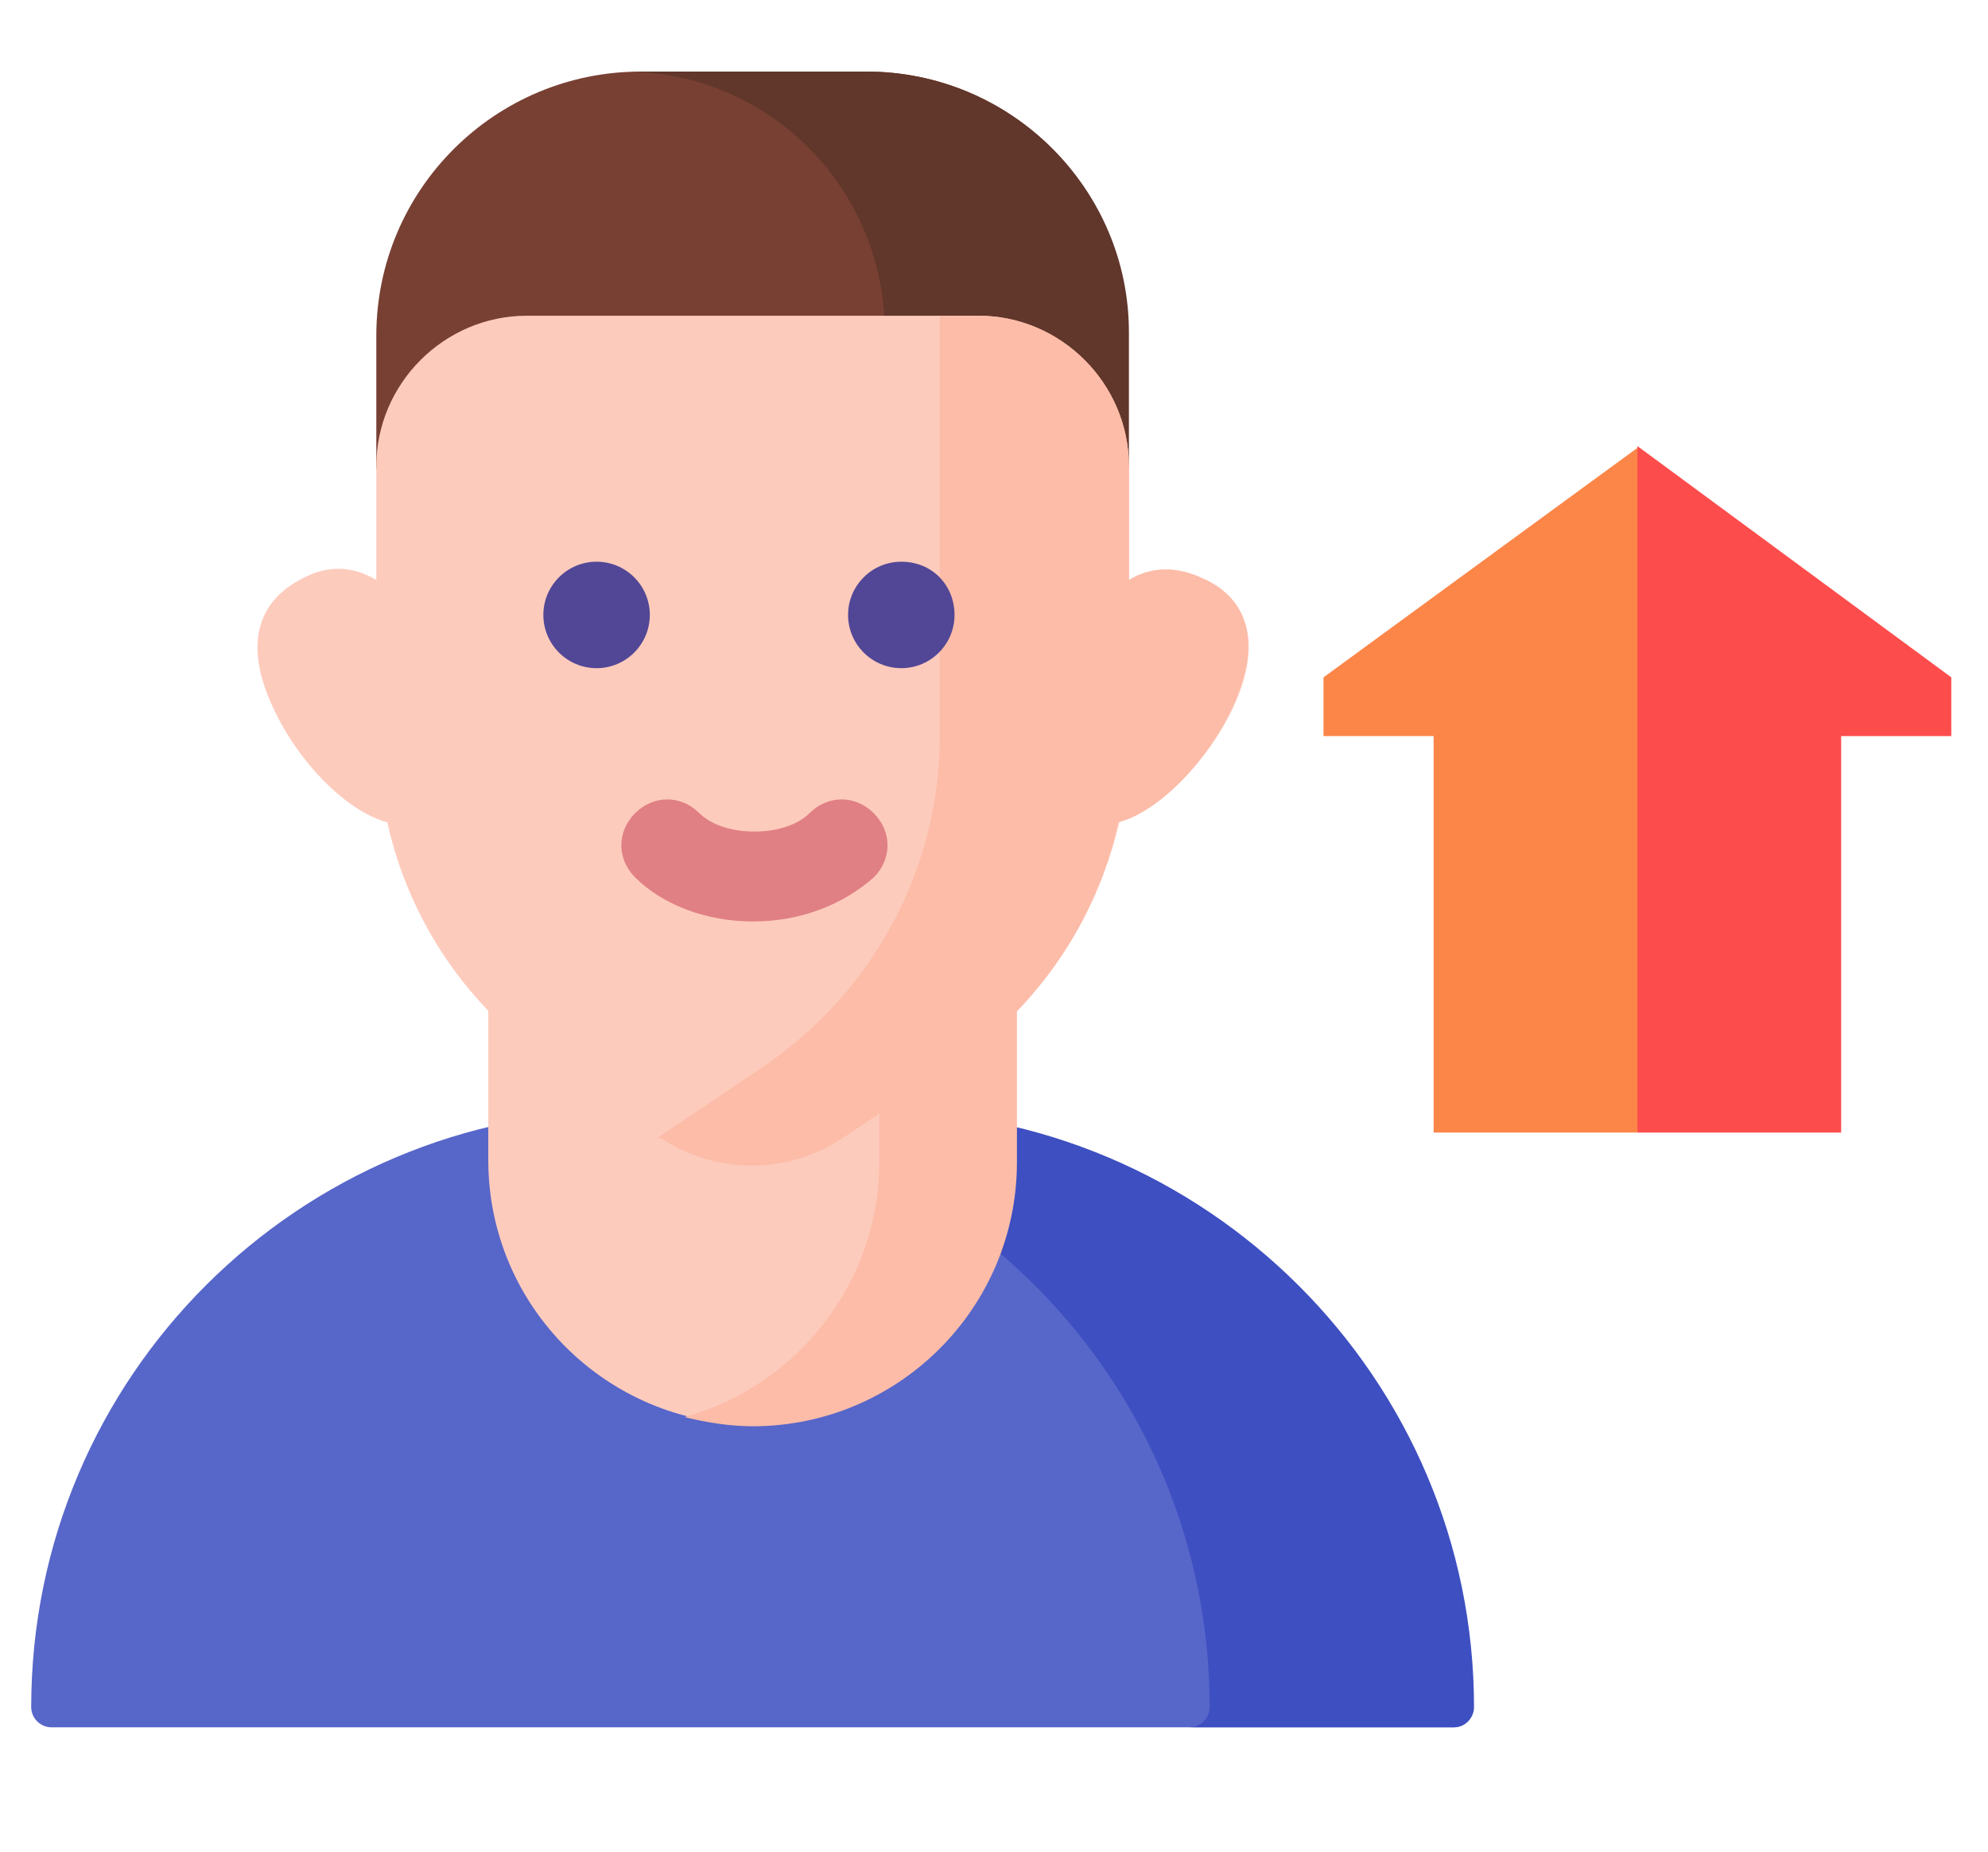
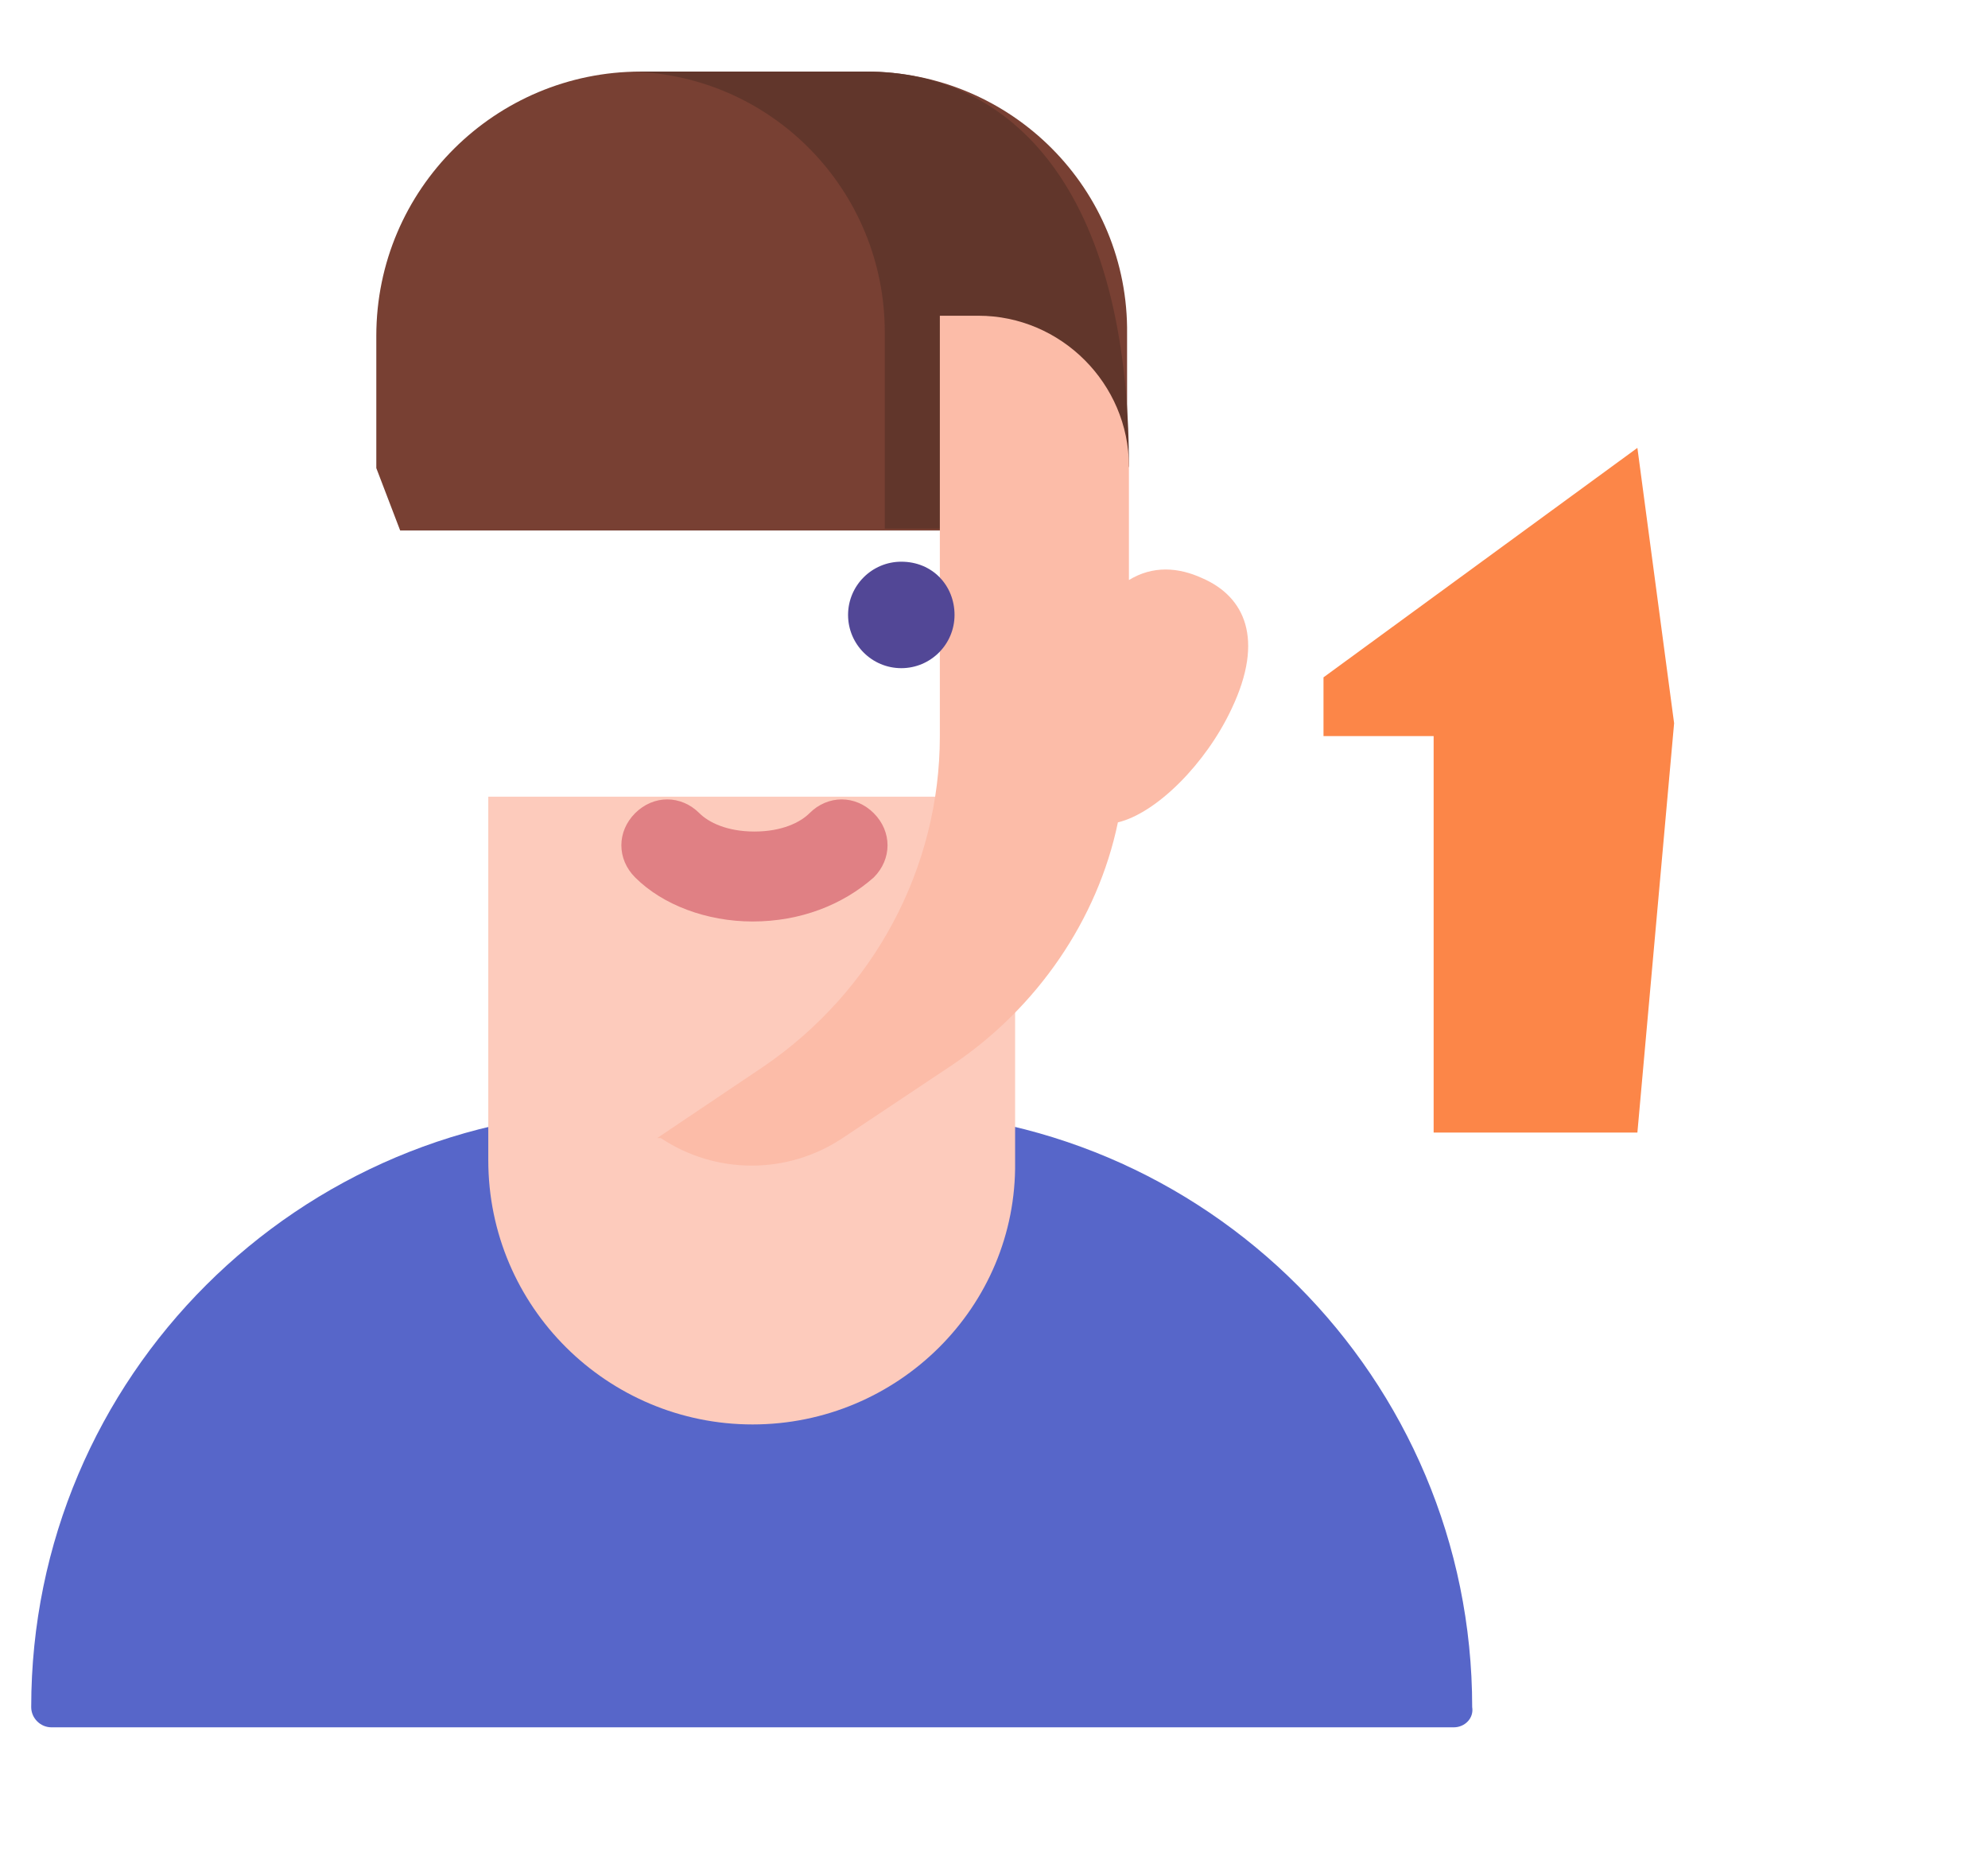
<svg xmlns="http://www.w3.org/2000/svg" version="1.1" id="レイヤー_1" x="0px" y="0px" viewBox="0 0 108.3 100.9" style="enable-background:new 0 0 108.3 100.9;" xml:space="preserve">
  <style type="text/css">
	.st0{fill:#784033;}
	.st1{fill:#61362B;}
	.st2{fill:#5766C9;}
	.st3{fill:#3E4FC1;}
	.st4{fill:#FDCBBC;}
	.st5{fill:#FCBCA8;}
	.st6{fill:#524796;}
	.st7{fill:#E08084;}
	.st8{fill:#FC8648;}
	.st9{fill:#FD4C4C;}
	.st10{fill:#A14F3E;}
</style>
  <path class="st0" d="M47.2,3.9H34.9c-7.9,0-14.4,6.4-14.4,14.4v7.2l1.3,3.4h38.3l1.3-3.4v-7.3C61.5,10.3,55.1,3.9,47.2,3.9L47.2,3.9  z M47.2,3.9" />
-   <path class="st1" d="M47.2,3.9H34.8c-0.1,0-0.3,0-0.4,0c7.7,0.2,13.8,6.5,13.8,14.2v10.7h12l1.3-3.4v-7.3  C61.5,10.3,55.1,3.9,47.2,3.9L47.2,3.9z M47.2,3.9" />
+   <path class="st1" d="M47.2,3.9H34.8c-0.1,0-0.3,0-0.4,0c7.7,0.2,13.8,6.5,13.8,14.2v10.7h12l1.3-3.4C61.5,10.3,55.1,3.9,47.2,3.9L47.2,3.9z M47.2,3.9" />
  <path class="st2" d="M79.2,94.1H2.8c-0.6,0-1.1-0.5-1.1-1.1c0-18,14.6-32.5,32.5-32.5h13.5c18,0,32.5,14.6,32.5,32.5  C80.3,93.6,79.8,94.1,79.2,94.1L79.2,94.1z M79.2,94.1" />
-   <path class="st3" d="M47.7,60.5H34.3c-0.1,0-0.3,0-0.4,0C51.6,60.8,65.9,75.2,65.9,93c0,0.6-0.5,1.1-1.1,1.1h14.4  c0.6,0,1.1-0.5,1.1-1.1C80.3,75.1,65.7,60.5,47.7,60.5L47.7,60.5z M47.7,60.5" />
  <path class="st4" d="M41,77.6c-7.9,0-14.4-6.4-14.4-14.4V43.4h28.7v19.9C55.4,71.2,48.9,77.6,41,77.6L41,77.6z M41,77.6" />
-   <path class="st5" d="M47.9,43.4v19.9c0,6.6-4.5,12.2-10.6,13.9c1.2,0.3,2.5,0.5,3.7,0.5c7.9,0,14.4-6.4,14.4-14.4V43.4H47.9z   M47.9,43.4" />
-   <path class="st4" d="M65.5,31.5c-1.3-0.6-2.7-0.7-4,0.1v-6.2c0-4.5-3.7-8.2-8.2-8.2H28.7c-4.5,0-8.2,3.7-8.2,8.2v6.2  c-1.3-0.8-2.7-0.8-4-0.1c-2.2,1.1-3.4,3.3-1.6,7.1c1.4,3,4,5.6,6.2,6.2c1.2,5.4,4.4,10.1,9,13.2l6,4c3,2,6.9,2,9.9,0l1.9-1.3  l3.8-3.8c0,0,2.6-0.8,3.7-1.8c2.8-2.9,4.7-6.5,5.6-10.4c2.1-0.5,4.8-3.2,6.2-6.2C68.9,34.8,67.8,32.5,65.5,31.5L65.5,31.5z   M65.5,31.5" />
  <path class="st5" d="M65.5,31.5c-1.3-0.6-2.7-0.7-4,0.1v-6.2c0-4.5-3.7-8.2-8.2-8.2h-2.1v22.9c0,7.2-3.6,13.9-9.6,18l-5.8,3.9L36,62  c3,2,6.9,2,9.9,0l6-4c4.6-3.1,7.9-7.9,9-13.2c2.1-0.5,4.8-3.2,6.2-6.2C68.9,34.8,67.8,32.5,65.5,31.5L65.5,31.5z M65.5,31.5" />
-   <path class="st6" d="M35.4,33.5c0,1.6-1.3,2.9-2.9,2.9c-1.6,0-2.9-1.3-2.9-2.9c0-1.6,1.3-2.9,2.9-2.9C34.1,30.6,35.4,31.9,35.4,33.5  L35.4,33.5z M35.4,33.5" />
  <path class="st6" d="M52,33.5c0,1.6-1.3,2.9-2.9,2.9c-1.6,0-2.9-1.3-2.9-2.9c0-1.6,1.3-2.9,2.9-2.9C50.8,30.6,52,31.9,52,33.5  L52,33.5z M52,33.5" />
  <path class="st7" d="M41,50.2c-2.5,0-4.9-0.9-6.4-2.4c-1-1-1-2.5,0-3.5c1-1,2.5-1,3.5,0c0.5,0.5,1.5,1,3,1c1.5,0,2.5-0.5,3-1  c1-1,2.5-1,3.5,0c1,1,1,2.5,0,3.5C45.9,49.3,43.6,50.2,41,50.2L41,50.2z M41,50.2" />
  <path class="st8" d="M72.1,36.9v3.2h6v21.6h11.1l2-22.3l-2-15L72.1,36.9z M72.1,36.9" />
-   <path class="st9" d="M89.2,24.3v37.4h11.1V40.1h6v-3.2L89.2,24.3z M89.2,24.3" />
  <path class="st10" d="M85.1,51.5C85.1,51.5,85.1,51.5,85.1,51.5C85.1,51.5,85.1,51.5,85.1,51.5L85.1,51.5z M85.1,51.5" />
</svg>